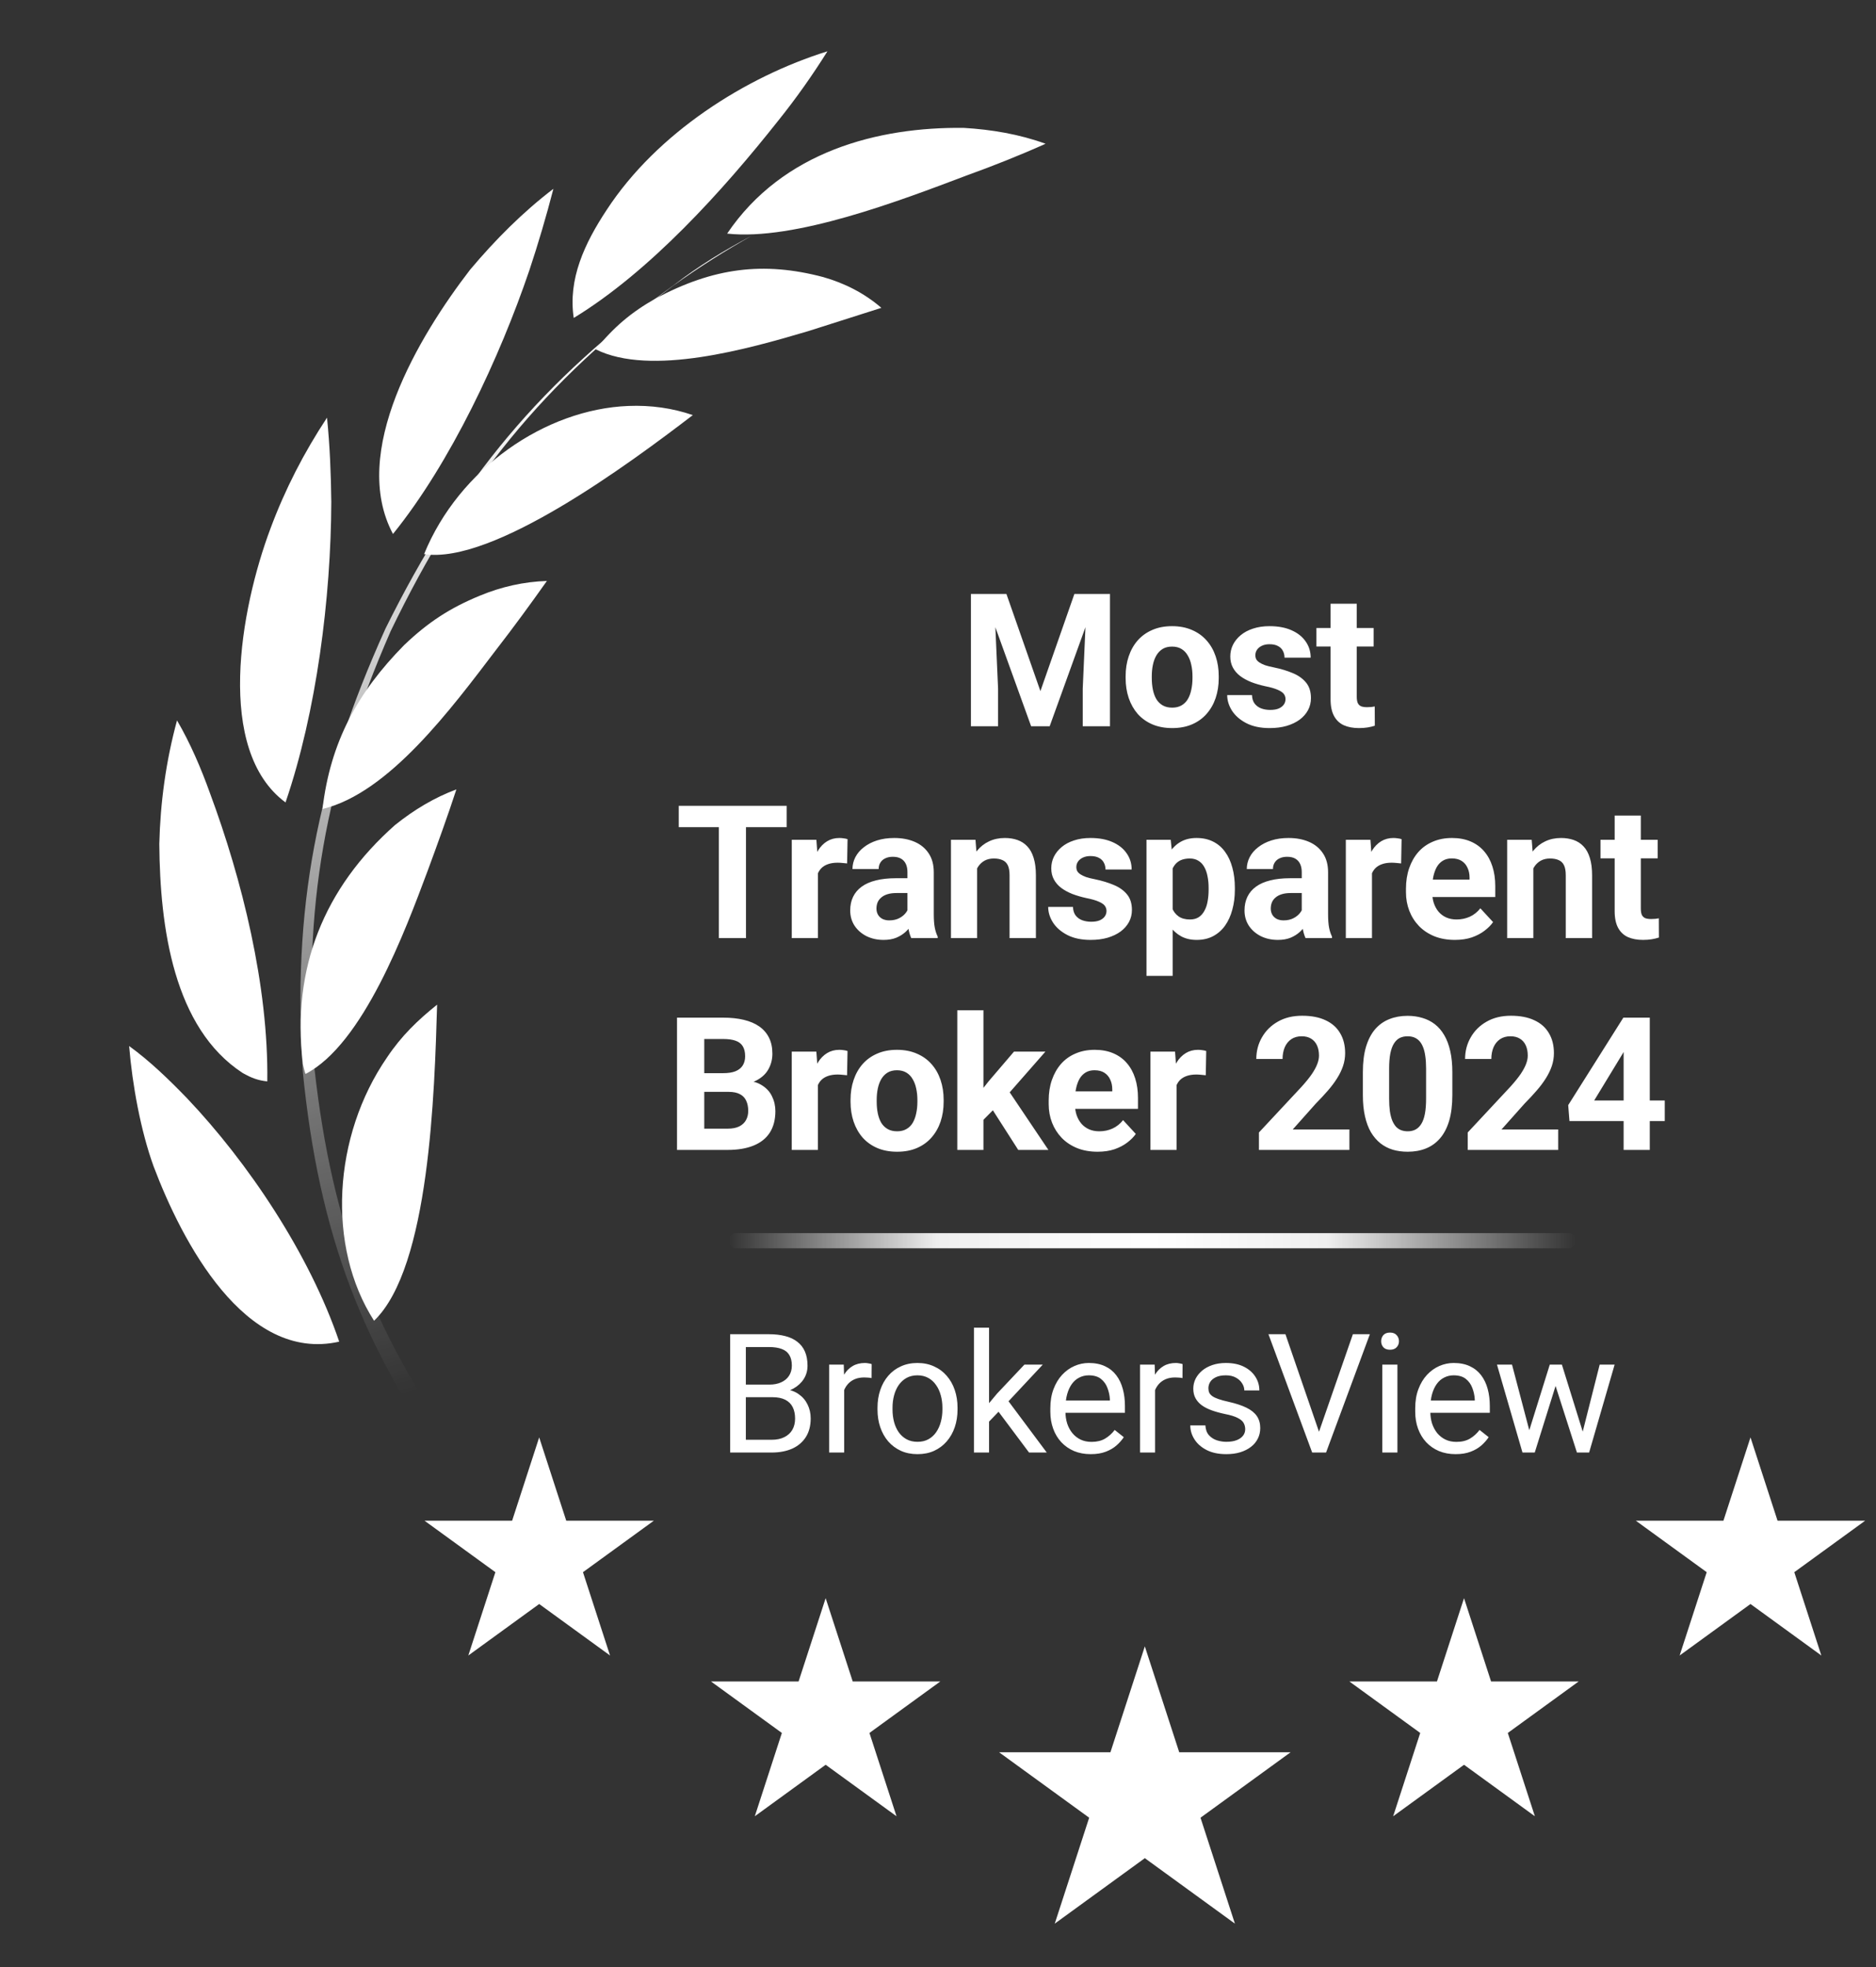
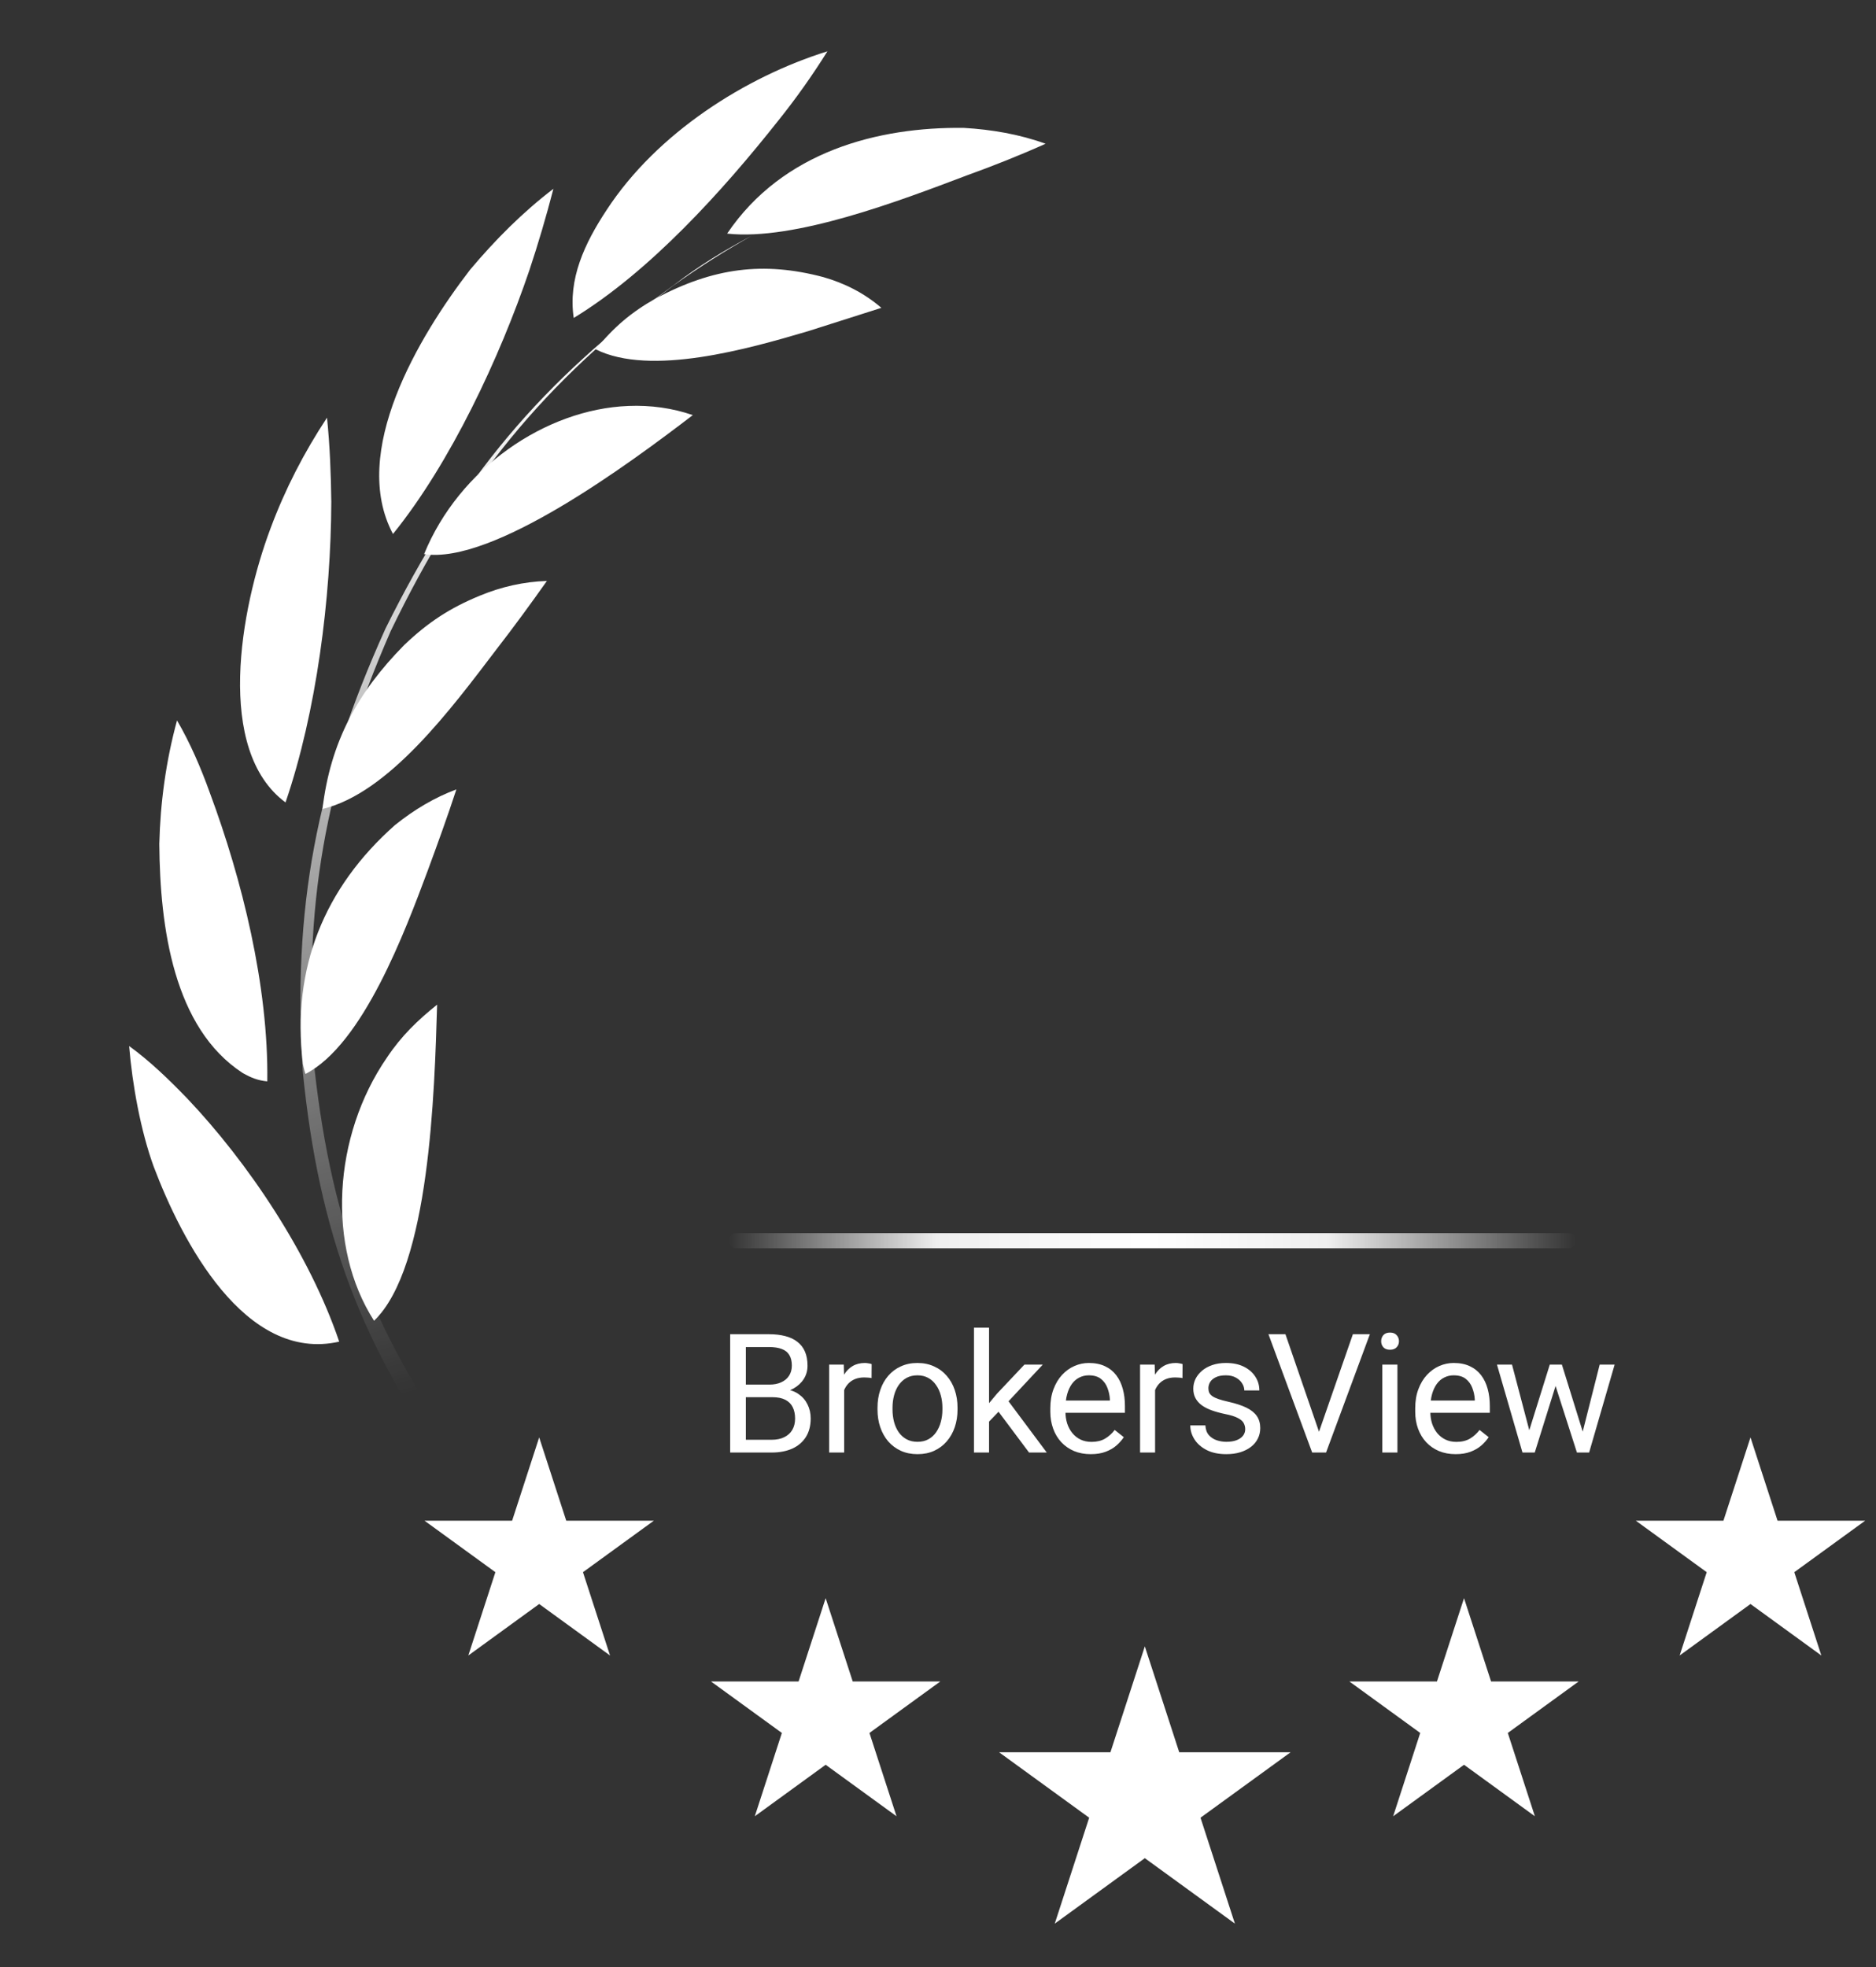
<svg xmlns="http://www.w3.org/2000/svg" width="124" height="130" viewBox="0 0 124 130" fill="none">
  <rect x="0" y="0" width="124" height="130" fill="#333333" stroke="none" />
-   <path d="M64.998 39.258H66.523L68.769 45.676L71.014 39.258H72.539L69.381 48H68.156L64.998 39.258ZM64.176 39.258H65.695L65.971 45.514V48H64.176V39.258ZM71.843 39.258H73.368V48H71.567V45.514L71.843 39.258ZM74.402 44.818V44.692C74.402 44.215 74.47 43.777 74.606 43.377C74.742 42.973 74.94 42.622 75.2 42.326C75.46 42.03 75.781 41.8 76.161 41.636C76.541 41.468 76.978 41.384 77.47 41.384C77.962 41.384 78.4 41.468 78.785 41.636C79.169 41.8 79.491 42.03 79.751 42.326C80.016 42.622 80.216 42.973 80.352 43.377C80.488 43.777 80.556 44.215 80.556 44.692V44.818C80.556 45.29 80.488 45.728 80.352 46.133C80.216 46.533 80.016 46.883 79.751 47.184C79.491 47.48 79.171 47.71 78.791 47.874C78.41 48.038 77.974 48.12 77.482 48.12C76.99 48.12 76.551 48.038 76.167 47.874C75.787 47.71 75.465 47.48 75.2 47.184C74.94 46.883 74.742 46.533 74.606 46.133C74.47 45.728 74.402 45.29 74.402 44.818ZM76.131 44.692V44.818C76.131 45.09 76.155 45.344 76.203 45.58C76.251 45.816 76.327 46.025 76.431 46.205C76.539 46.381 76.679 46.519 76.851 46.619C77.023 46.719 77.234 46.769 77.482 46.769C77.722 46.769 77.928 46.719 78.1 46.619C78.272 46.519 78.41 46.381 78.514 46.205C78.619 46.025 78.695 45.816 78.743 45.58C78.795 45.344 78.821 45.09 78.821 44.818V44.692C78.821 44.428 78.795 44.179 78.743 43.947C78.695 43.711 78.617 43.503 78.508 43.323C78.404 43.139 78.266 42.995 78.094 42.891C77.922 42.786 77.714 42.734 77.47 42.734C77.226 42.734 77.017 42.786 76.845 42.891C76.677 42.995 76.539 43.139 76.431 43.323C76.327 43.503 76.251 43.711 76.203 43.947C76.155 44.179 76.131 44.428 76.131 44.692ZM84.97 46.205C84.97 46.081 84.934 45.969 84.862 45.869C84.79 45.769 84.656 45.676 84.46 45.592C84.268 45.504 83.99 45.424 83.625 45.352C83.297 45.28 82.991 45.19 82.707 45.082C82.426 44.97 82.182 44.836 81.974 44.68C81.77 44.524 81.61 44.34 81.494 44.127C81.378 43.911 81.32 43.665 81.32 43.389C81.32 43.117 81.378 42.861 81.494 42.62C81.614 42.38 81.784 42.168 82.004 41.984C82.228 41.796 82.501 41.65 82.821 41.546C83.145 41.438 83.509 41.384 83.913 41.384C84.478 41.384 84.962 41.474 85.366 41.654C85.775 41.834 86.087 42.082 86.303 42.398C86.523 42.71 86.633 43.067 86.633 43.467H84.904C84.904 43.299 84.868 43.149 84.796 43.017C84.728 42.881 84.62 42.775 84.472 42.698C84.328 42.618 84.14 42.578 83.907 42.578C83.715 42.578 83.549 42.612 83.409 42.68C83.269 42.745 83.161 42.833 83.085 42.945C83.013 43.053 82.977 43.173 82.977 43.305C82.977 43.405 82.997 43.495 83.037 43.575C83.081 43.651 83.151 43.721 83.247 43.785C83.343 43.849 83.467 43.909 83.619 43.965C83.775 44.017 83.968 44.065 84.196 44.109C84.664 44.206 85.082 44.331 85.451 44.488C85.819 44.64 86.111 44.848 86.327 45.112C86.543 45.372 86.651 45.715 86.651 46.139C86.651 46.427 86.587 46.691 86.459 46.931C86.331 47.171 86.147 47.382 85.907 47.562C85.667 47.738 85.378 47.876 85.042 47.976C84.71 48.072 84.336 48.12 83.919 48.12C83.315 48.12 82.803 48.012 82.382 47.796C81.966 47.58 81.65 47.306 81.434 46.973C81.222 46.637 81.115 46.293 81.115 45.941H82.755C82.763 46.177 82.823 46.367 82.935 46.511C83.051 46.655 83.197 46.759 83.373 46.823C83.553 46.887 83.747 46.919 83.956 46.919C84.18 46.919 84.366 46.889 84.514 46.829C84.662 46.765 84.774 46.681 84.85 46.577C84.93 46.469 84.97 46.345 84.97 46.205ZM90.795 41.504V42.728H87.013V41.504H90.795ZM87.949 39.901H89.679V46.043C89.679 46.231 89.703 46.375 89.751 46.475C89.803 46.575 89.879 46.645 89.979 46.685C90.079 46.721 90.205 46.739 90.357 46.739C90.465 46.739 90.561 46.735 90.645 46.727C90.733 46.715 90.807 46.703 90.867 46.691L90.873 47.964C90.725 48.012 90.565 48.05 90.393 48.078C90.221 48.106 90.031 48.12 89.823 48.12C89.442 48.12 89.11 48.058 88.826 47.934C88.546 47.806 88.33 47.602 88.178 47.322C88.025 47.041 87.949 46.673 87.949 46.217V39.901ZM49.308 53.258V62H47.513V53.258H49.308ZM51.998 53.258V54.669H44.865V53.258H51.998ZM54.065 56.921V62H52.335V55.504H53.962L54.065 56.921ZM56.022 55.462L55.992 57.065C55.908 57.053 55.806 57.043 55.686 57.035C55.57 57.023 55.464 57.017 55.367 57.017C55.123 57.017 54.911 57.049 54.731 57.113C54.555 57.173 54.407 57.263 54.287 57.383C54.171 57.503 54.083 57.649 54.023 57.821C53.967 57.993 53.934 58.189 53.926 58.41L53.578 58.301C53.578 57.881 53.62 57.495 53.704 57.143C53.788 56.786 53.91 56.476 54.071 56.212C54.235 55.948 54.435 55.744 54.671 55.6C54.907 55.456 55.177 55.384 55.481 55.384C55.578 55.384 55.676 55.392 55.776 55.408C55.876 55.42 55.958 55.438 56.022 55.462ZM59.98 60.535V57.641C59.98 57.433 59.946 57.255 59.878 57.107C59.81 56.955 59.704 56.837 59.56 56.752C59.419 56.668 59.237 56.626 59.013 56.626C58.821 56.626 58.655 56.66 58.515 56.728C58.375 56.792 58.267 56.887 58.191 57.011C58.115 57.131 58.077 57.273 58.077 57.437H56.347C56.347 57.161 56.411 56.899 56.539 56.65C56.668 56.402 56.854 56.184 57.098 55.996C57.342 55.804 57.632 55.654 57.968 55.546C58.309 55.438 58.689 55.384 59.109 55.384C59.614 55.384 60.062 55.468 60.454 55.636C60.846 55.804 61.155 56.056 61.379 56.392C61.607 56.728 61.721 57.149 61.721 57.653V60.433C61.721 60.789 61.743 61.081 61.787 61.309C61.831 61.534 61.895 61.73 61.979 61.898V62H60.232C60.148 61.824 60.084 61.604 60.04 61.34C60 61.071 59.98 60.803 59.98 60.535ZM60.208 58.043L60.22 59.022H59.253C59.025 59.022 58.827 59.048 58.659 59.1C58.491 59.152 58.353 59.226 58.245 59.322C58.137 59.414 58.056 59.522 58.005 59.646C57.956 59.77 57.932 59.907 57.932 60.055C57.932 60.203 57.967 60.337 58.035 60.457C58.103 60.573 58.201 60.665 58.329 60.733C58.457 60.797 58.607 60.829 58.779 60.829C59.039 60.829 59.265 60.777 59.458 60.673C59.65 60.569 59.798 60.441 59.902 60.289C60.01 60.137 60.066 59.993 60.07 59.857L60.526 60.589C60.462 60.753 60.374 60.923 60.262 61.099C60.154 61.276 60.016 61.442 59.848 61.598C59.68 61.75 59.477 61.876 59.241 61.976C59.005 62.072 58.725 62.12 58.401 62.12C57.989 62.12 57.614 62.038 57.278 61.874C56.946 61.706 56.682 61.476 56.486 61.184C56.293 60.887 56.197 60.551 56.197 60.175C56.197 59.834 56.261 59.532 56.389 59.268C56.517 59.004 56.706 58.782 56.954 58.602C57.206 58.418 57.52 58.279 57.896 58.187C58.273 58.091 58.709 58.043 59.205 58.043H60.208ZM64.586 56.891V62H62.857V55.504H64.478L64.586 56.891ZM64.334 58.524H63.866C63.866 58.043 63.928 57.611 64.052 57.227C64.176 56.839 64.35 56.508 64.574 56.236C64.798 55.96 65.064 55.75 65.373 55.606C65.685 55.458 66.033 55.384 66.418 55.384C66.722 55.384 67 55.428 67.252 55.516C67.504 55.604 67.72 55.744 67.9 55.936C68.085 56.128 68.225 56.382 68.321 56.698C68.421 57.015 68.471 57.401 68.471 57.857V62H66.73V57.851C66.73 57.563 66.69 57.339 66.61 57.179C66.529 57.019 66.411 56.907 66.255 56.843C66.103 56.775 65.915 56.74 65.691 56.74C65.459 56.74 65.257 56.786 65.085 56.879C64.916 56.971 64.776 57.099 64.664 57.263C64.556 57.423 64.474 57.611 64.418 57.827C64.362 58.043 64.334 58.276 64.334 58.524ZM73.137 60.205C73.137 60.081 73.101 59.969 73.029 59.869C72.957 59.769 72.823 59.676 72.627 59.592C72.435 59.504 72.157 59.424 71.792 59.352C71.464 59.28 71.158 59.19 70.874 59.082C70.594 58.97 70.349 58.836 70.141 58.68C69.937 58.524 69.777 58.34 69.661 58.127C69.545 57.911 69.487 57.665 69.487 57.389C69.487 57.117 69.545 56.861 69.661 56.62C69.781 56.38 69.951 56.168 70.171 55.984C70.395 55.796 70.668 55.65 70.988 55.546C71.312 55.438 71.676 55.384 72.081 55.384C72.645 55.384 73.129 55.474 73.534 55.654C73.942 55.834 74.254 56.082 74.47 56.398C74.69 56.71 74.8 57.067 74.8 57.467H73.071C73.071 57.299 73.035 57.149 72.963 57.017C72.895 56.881 72.787 56.775 72.639 56.698C72.495 56.618 72.307 56.578 72.075 56.578C71.882 56.578 71.716 56.612 71.576 56.68C71.436 56.745 71.328 56.833 71.252 56.945C71.18 57.053 71.144 57.173 71.144 57.305C71.144 57.405 71.164 57.495 71.204 57.575C71.248 57.651 71.318 57.721 71.414 57.785C71.51 57.849 71.634 57.909 71.786 57.965C71.942 58.017 72.135 58.065 72.363 58.109C72.831 58.206 73.249 58.331 73.618 58.488C73.986 58.64 74.278 58.848 74.494 59.112C74.71 59.372 74.818 59.715 74.818 60.139C74.818 60.427 74.754 60.691 74.626 60.931C74.498 61.171 74.314 61.382 74.074 61.562C73.834 61.738 73.546 61.876 73.209 61.976C72.877 62.072 72.503 62.12 72.087 62.12C71.482 62.12 70.97 62.012 70.549 61.796C70.133 61.58 69.817 61.306 69.601 60.973C69.389 60.637 69.283 60.293 69.283 59.941H70.922C70.93 60.177 70.99 60.367 71.102 60.511C71.218 60.655 71.364 60.759 71.54 60.823C71.72 60.887 71.914 60.919 72.123 60.919C72.347 60.919 72.533 60.889 72.681 60.829C72.829 60.765 72.941 60.681 73.017 60.577C73.097 60.469 73.137 60.345 73.137 60.205ZM77.51 56.752V64.498H75.78V55.504H77.383L77.51 56.752ZM81.622 58.68V58.806C81.622 59.278 81.566 59.717 81.454 60.121C81.346 60.525 81.186 60.877 80.974 61.177C80.762 61.474 80.498 61.706 80.181 61.874C79.869 62.038 79.509 62.12 79.1 62.12C78.704 62.12 78.36 62.04 78.068 61.88C77.776 61.72 77.529 61.496 77.329 61.208C77.133 60.915 76.975 60.577 76.855 60.193C76.735 59.809 76.643 59.396 76.579 58.956V58.626C76.643 58.153 76.735 57.721 76.855 57.329C76.975 56.933 77.133 56.59 77.329 56.302C77.529 56.01 77.774 55.784 78.062 55.624C78.354 55.464 78.696 55.384 79.088 55.384C79.501 55.384 79.863 55.462 80.175 55.618C80.492 55.774 80.756 55.998 80.968 56.29C81.184 56.582 81.346 56.931 81.454 57.335C81.566 57.739 81.622 58.187 81.622 58.68ZM79.887 58.806V58.68C79.887 58.404 79.863 58.149 79.815 57.917C79.771 57.681 79.699 57.475 79.599 57.299C79.503 57.123 79.375 56.987 79.215 56.891C79.058 56.791 78.868 56.74 78.644 56.74C78.408 56.74 78.206 56.779 78.038 56.855C77.874 56.931 77.74 57.041 77.636 57.185C77.531 57.329 77.453 57.501 77.401 57.701C77.349 57.901 77.317 58.127 77.305 58.38V59.214C77.325 59.51 77.381 59.776 77.474 60.013C77.566 60.245 77.708 60.429 77.9 60.565C78.092 60.701 78.344 60.769 78.656 60.769C78.884 60.769 79.076 60.719 79.233 60.619C79.389 60.515 79.515 60.373 79.611 60.193C79.711 60.013 79.781 59.804 79.821 59.568C79.865 59.332 79.887 59.078 79.887 58.806ZM86.043 60.535V57.641C86.043 57.433 86.008 57.255 85.94 57.107C85.872 56.955 85.766 56.837 85.622 56.752C85.482 56.668 85.3 56.626 85.076 56.626C84.884 56.626 84.718 56.66 84.578 56.728C84.437 56.792 84.329 56.887 84.253 57.011C84.177 57.131 84.139 57.273 84.139 57.437H82.41C82.41 57.161 82.474 56.899 82.602 56.65C82.73 56.402 82.916 56.184 83.161 55.996C83.405 55.804 83.695 55.654 84.031 55.546C84.371 55.438 84.752 55.384 85.172 55.384C85.676 55.384 86.125 55.468 86.517 55.636C86.909 55.804 87.217 56.056 87.441 56.392C87.67 56.728 87.784 57.149 87.784 57.653V60.433C87.784 60.789 87.806 61.081 87.85 61.309C87.894 61.534 87.958 61.73 88.042 61.898V62H86.295C86.211 61.824 86.147 61.604 86.103 61.34C86.062 61.071 86.043 60.803 86.043 60.535ZM86.271 58.043L86.283 59.022H85.316C85.088 59.022 84.89 59.048 84.722 59.1C84.553 59.152 84.415 59.226 84.307 59.322C84.199 59.414 84.119 59.522 84.067 59.646C84.019 59.77 83.995 59.907 83.995 60.055C83.995 60.203 84.029 60.337 84.097 60.457C84.165 60.573 84.263 60.665 84.391 60.733C84.519 60.797 84.67 60.829 84.842 60.829C85.102 60.829 85.328 60.777 85.52 60.673C85.712 60.569 85.86 60.441 85.965 60.289C86.073 60.137 86.129 59.993 86.133 59.857L86.589 60.589C86.525 60.753 86.437 60.923 86.325 61.099C86.217 61.276 86.079 61.442 85.91 61.598C85.742 61.75 85.54 61.876 85.304 61.976C85.068 62.072 84.788 62.12 84.463 62.12C84.051 62.12 83.677 62.038 83.341 61.874C83.008 61.706 82.744 61.476 82.548 61.184C82.356 60.887 82.26 60.551 82.26 60.175C82.26 59.834 82.324 59.532 82.452 59.268C82.58 59.004 82.768 58.782 83.016 58.602C83.269 58.418 83.583 58.279 83.959 58.187C84.335 58.091 84.772 58.043 85.268 58.043H86.271ZM90.685 56.921V62H88.956V55.504H90.583L90.685 56.921ZM92.642 55.462L92.612 57.065C92.528 57.053 92.426 57.043 92.306 57.035C92.19 57.023 92.084 57.017 91.988 57.017C91.744 57.017 91.531 57.049 91.351 57.113C91.175 57.173 91.027 57.263 90.907 57.383C90.791 57.503 90.703 57.649 90.643 57.821C90.587 57.993 90.555 58.189 90.547 58.41L90.199 58.301C90.199 57.881 90.241 57.495 90.325 57.143C90.409 56.786 90.531 56.476 90.691 56.212C90.855 55.948 91.055 55.744 91.291 55.6C91.528 55.456 91.798 55.384 92.102 55.384C92.198 55.384 92.296 55.392 92.396 55.408C92.496 55.42 92.578 55.438 92.642 55.462ZM96.168 62.12C95.663 62.12 95.211 62.04 94.811 61.88C94.411 61.716 94.07 61.49 93.79 61.202C93.514 60.913 93.302 60.579 93.154 60.199C93.006 59.815 92.932 59.406 92.932 58.974V58.734C92.932 58.242 93.002 57.791 93.142 57.383C93.282 56.975 93.482 56.62 93.742 56.32C94.006 56.02 94.327 55.79 94.703 55.63C95.079 55.466 95.503 55.384 95.976 55.384C96.436 55.384 96.844 55.46 97.201 55.612C97.557 55.764 97.855 55.98 98.095 56.26C98.339 56.54 98.523 56.877 98.647 57.269C98.772 57.657 98.834 58.089 98.834 58.566V59.286H93.67V58.133H97.135V58.001C97.135 57.761 97.091 57.547 97.002 57.359C96.918 57.167 96.79 57.015 96.618 56.903C96.446 56.791 96.226 56.734 95.958 56.734C95.73 56.734 95.534 56.785 95.369 56.885C95.205 56.985 95.071 57.125 94.967 57.305C94.867 57.485 94.791 57.697 94.739 57.941C94.691 58.181 94.667 58.446 94.667 58.734V58.974C94.667 59.234 94.703 59.474 94.775 59.694C94.851 59.915 94.957 60.105 95.093 60.265C95.233 60.425 95.401 60.549 95.597 60.637C95.798 60.725 96.024 60.769 96.276 60.769C96.588 60.769 96.878 60.709 97.147 60.589C97.419 60.465 97.653 60.279 97.849 60.031L98.69 60.943C98.553 61.139 98.367 61.328 98.131 61.508C97.899 61.688 97.619 61.836 97.291 61.952C96.962 62.064 96.588 62.12 96.168 62.12ZM101.351 56.891V62H99.621V55.504H101.243L101.351 56.891ZM101.098 58.524H100.63C100.63 58.043 100.692 57.611 100.816 57.227C100.94 56.839 101.114 56.508 101.339 56.236C101.563 55.96 101.829 55.75 102.137 55.606C102.449 55.458 102.798 55.384 103.182 55.384C103.486 55.384 103.764 55.428 104.016 55.516C104.269 55.604 104.485 55.744 104.665 55.936C104.849 56.128 104.989 56.382 105.085 56.698C105.185 57.015 105.235 57.401 105.235 57.857V62H103.494V57.851C103.494 57.563 103.454 57.339 103.374 57.179C103.294 57.019 103.176 56.907 103.02 56.843C102.868 56.775 102.68 56.74 102.455 56.74C102.223 56.74 102.021 56.786 101.849 56.879C101.681 56.971 101.541 57.099 101.429 57.263C101.321 57.423 101.239 57.611 101.183 57.827C101.127 58.043 101.098 58.276 101.098 58.524ZM109.571 55.504V56.728H105.789V55.504H109.571ZM106.726 53.901H108.455V60.043C108.455 60.231 108.479 60.375 108.527 60.475C108.579 60.575 108.655 60.645 108.755 60.685C108.855 60.721 108.981 60.739 109.133 60.739C109.241 60.739 109.337 60.735 109.421 60.727C109.509 60.715 109.583 60.703 109.644 60.691L109.65 61.964C109.501 62.012 109.341 62.05 109.169 62.078C108.997 62.106 108.807 62.12 108.599 62.12C108.219 62.12 107.886 62.058 107.602 61.934C107.322 61.806 107.106 61.602 106.954 61.322C106.802 61.041 106.726 60.673 106.726 60.217V53.901ZM48.171 72.163H45.925L45.913 70.927H47.799C48.131 70.927 48.403 70.885 48.615 70.8C48.827 70.712 48.986 70.586 49.09 70.422C49.198 70.254 49.252 70.05 49.252 69.81C49.252 69.538 49.2 69.317 49.096 69.149C48.995 68.981 48.837 68.859 48.621 68.783C48.409 68.707 48.135 68.669 47.799 68.669H46.55V76H44.749V67.258H47.799C48.307 67.258 48.761 67.306 49.162 67.402C49.566 67.498 49.908 67.644 50.188 67.841C50.468 68.037 50.683 68.285 50.831 68.585C50.979 68.881 51.053 69.234 51.053 69.642C51.053 70.002 50.971 70.334 50.807 70.638C50.647 70.943 50.392 71.191 50.044 71.383C49.7 71.575 49.25 71.681 48.693 71.701L48.171 72.163ZM48.093 76H45.433L46.136 74.595H48.093C48.409 74.595 48.667 74.545 48.867 74.445C49.068 74.341 49.216 74.201 49.312 74.025C49.408 73.849 49.456 73.646 49.456 73.418C49.456 73.162 49.412 72.94 49.324 72.752C49.24 72.564 49.104 72.42 48.916 72.32C48.727 72.216 48.479 72.163 48.171 72.163H46.436L46.448 70.927H48.609L49.023 71.413C49.556 71.405 49.984 71.499 50.308 71.695C50.637 71.887 50.875 72.137 51.023 72.446C51.175 72.754 51.251 73.084 51.251 73.436C51.251 73.997 51.129 74.469 50.885 74.853C50.641 75.234 50.282 75.52 49.81 75.712C49.342 75.904 48.769 76 48.093 76ZM54.062 70.921V76H52.333V69.504H53.96L54.062 70.921ZM56.02 69.462L55.989 71.065C55.906 71.053 55.803 71.043 55.683 71.035C55.567 71.023 55.461 71.017 55.365 71.017C55.121 71.017 54.909 71.049 54.729 71.113C54.553 71.173 54.404 71.263 54.284 71.383C54.168 71.503 54.08 71.649 54.02 71.821C53.964 71.993 53.932 72.189 53.924 72.41L53.576 72.302C53.576 71.881 53.618 71.495 53.702 71.143C53.786 70.787 53.908 70.476 54.068 70.212C54.232 69.948 54.432 69.744 54.669 69.6C54.905 69.456 55.175 69.384 55.479 69.384C55.575 69.384 55.673 69.392 55.773 69.408C55.873 69.42 55.956 69.438 56.02 69.462ZM56.219 72.818V72.692C56.219 72.216 56.287 71.777 56.423 71.377C56.559 70.973 56.757 70.622 57.017 70.326C57.278 70.03 57.598 69.8 57.978 69.636C58.358 69.468 58.795 69.384 59.287 69.384C59.779 69.384 60.218 69.468 60.602 69.636C60.986 69.8 61.308 70.03 61.569 70.326C61.833 70.622 62.033 70.973 62.169 71.377C62.305 71.777 62.373 72.216 62.373 72.692V72.818C62.373 73.29 62.305 73.728 62.169 74.133C62.033 74.533 61.833 74.883 61.569 75.183C61.308 75.48 60.988 75.71 60.608 75.874C60.228 76.038 59.791 76.12 59.299 76.12C58.807 76.12 58.368 76.038 57.984 75.874C57.604 75.71 57.282 75.48 57.017 75.183C56.757 74.883 56.559 74.533 56.423 74.133C56.287 73.728 56.219 73.29 56.219 72.818ZM57.948 72.692V72.818C57.948 73.09 57.972 73.344 58.02 73.58C58.068 73.817 58.144 74.025 58.248 74.205C58.356 74.381 58.496 74.519 58.669 74.619C58.841 74.719 59.051 74.769 59.299 74.769C59.539 74.769 59.745 74.719 59.917 74.619C60.09 74.519 60.228 74.381 60.332 74.205C60.436 74.025 60.512 73.817 60.56 73.58C60.612 73.344 60.638 73.09 60.638 72.818V72.692C60.638 72.428 60.612 72.179 60.56 71.947C60.512 71.711 60.434 71.503 60.326 71.323C60.222 71.139 60.084 70.995 59.911 70.891C59.739 70.787 59.531 70.734 59.287 70.734C59.043 70.734 58.835 70.787 58.663 70.891C58.495 70.995 58.356 71.139 58.248 71.323C58.144 71.503 58.068 71.711 58.02 71.947C57.972 72.179 57.948 72.428 57.948 72.692ZM65.004 66.772V76H63.275V66.772H65.004ZM69.099 69.504L66.277 72.722L64.764 74.253L64.134 73.004L65.334 71.479L67.022 69.504H69.099ZM67.304 76L65.382 72.998L66.577 71.953L69.297 76H67.304ZM72.552 76.12C72.048 76.12 71.596 76.04 71.196 75.88C70.795 75.716 70.455 75.49 70.175 75.201C69.899 74.913 69.687 74.579 69.538 74.199C69.39 73.814 69.316 73.406 69.316 72.974V72.734C69.316 72.242 69.386 71.791 69.526 71.383C69.667 70.975 69.867 70.62 70.127 70.32C70.391 70.02 70.711 69.79 71.088 69.63C71.464 69.466 71.888 69.384 72.36 69.384C72.821 69.384 73.229 69.46 73.585 69.612C73.941 69.764 74.24 69.98 74.48 70.26C74.724 70.54 74.908 70.877 75.032 71.269C75.156 71.657 75.218 72.089 75.218 72.566V73.286H70.055V72.133H73.519V72.001C73.519 71.761 73.475 71.547 73.387 71.359C73.303 71.167 73.175 71.015 73.003 70.903C72.831 70.79 72.611 70.734 72.342 70.734C72.114 70.734 71.918 70.784 71.754 70.885C71.59 70.985 71.456 71.125 71.352 71.305C71.252 71.485 71.176 71.697 71.124 71.941C71.076 72.181 71.052 72.446 71.052 72.734V72.974C71.052 73.234 71.088 73.474 71.16 73.695C71.236 73.915 71.342 74.105 71.478 74.265C71.618 74.425 71.786 74.549 71.982 74.637C72.182 74.725 72.408 74.769 72.661 74.769C72.973 74.769 73.263 74.709 73.531 74.589C73.803 74.465 74.037 74.279 74.234 74.031L75.074 74.943C74.938 75.139 74.752 75.328 74.516 75.508C74.284 75.688 74.004 75.836 73.675 75.952C73.347 76.064 72.973 76.12 72.552 76.12ZM77.771 70.921V76H76.042V69.504H77.669L77.771 70.921ZM79.729 69.462L79.699 71.065C79.615 71.053 79.513 71.043 79.392 71.035C79.276 71.023 79.17 71.017 79.074 71.017C78.83 71.017 78.618 71.049 78.438 71.113C78.262 71.173 78.114 71.263 77.993 71.383C77.877 71.503 77.789 71.649 77.729 71.821C77.673 71.993 77.641 72.189 77.633 72.41L77.285 72.302C77.285 71.881 77.327 71.495 77.411 71.143C77.495 70.787 77.617 70.476 77.777 70.212C77.941 69.948 78.142 69.744 78.378 69.6C78.614 69.456 78.884 69.384 79.188 69.384C79.284 69.384 79.382 69.392 79.483 69.408C79.582 69.42 79.665 69.438 79.729 69.462ZM89.194 74.649V76H83.213V74.847L86.041 71.815C86.326 71.499 86.55 71.221 86.714 70.981C86.878 70.737 86.996 70.518 87.068 70.326C87.144 70.13 87.182 69.944 87.182 69.768C87.182 69.504 87.138 69.278 87.05 69.089C86.962 68.897 86.832 68.749 86.66 68.645C86.492 68.541 86.284 68.489 86.035 68.489C85.771 68.489 85.543 68.553 85.351 68.681C85.163 68.809 85.019 68.987 84.919 69.215C84.823 69.444 84.775 69.702 84.775 69.99H83.039C83.039 69.47 83.163 68.993 83.412 68.561C83.66 68.125 84.01 67.778 84.462 67.522C84.915 67.262 85.451 67.132 86.072 67.132C86.684 67.132 87.2 67.232 87.621 67.432C88.045 67.628 88.365 67.913 88.581 68.285C88.801 68.653 88.911 69.093 88.911 69.606C88.911 69.894 88.865 70.176 88.773 70.452C88.681 70.725 88.549 70.997 88.377 71.269C88.209 71.537 88.005 71.809 87.765 72.085C87.524 72.362 87.258 72.648 86.966 72.944L85.447 74.649H89.194ZM95.997 70.861V72.374C95.997 73.03 95.927 73.596 95.787 74.073C95.647 74.545 95.445 74.933 95.181 75.237C94.921 75.538 94.611 75.76 94.25 75.904C93.89 76.048 93.49 76.12 93.049 76.12C92.697 76.12 92.369 76.076 92.065 75.988C91.761 75.896 91.486 75.754 91.242 75.562C91.002 75.37 90.794 75.127 90.618 74.835C90.446 74.539 90.314 74.187 90.222 73.778C90.129 73.37 90.083 72.902 90.083 72.374V70.861C90.083 70.204 90.153 69.642 90.294 69.173C90.438 68.701 90.64 68.315 90.9 68.015C91.164 67.714 91.476 67.494 91.837 67.354C92.197 67.21 92.597 67.138 93.037 67.138C93.39 67.138 93.716 67.184 94.016 67.276C94.32 67.364 94.594 67.502 94.839 67.69C95.083 67.879 95.291 68.121 95.463 68.417C95.635 68.709 95.767 69.059 95.859 69.468C95.951 69.872 95.997 70.336 95.997 70.861ZM94.262 72.602V70.626C94.262 70.31 94.244 70.034 94.208 69.798C94.176 69.562 94.126 69.362 94.058 69.197C93.99 69.029 93.906 68.893 93.806 68.789C93.706 68.685 93.592 68.609 93.464 68.561C93.336 68.513 93.194 68.489 93.037 68.489C92.841 68.489 92.667 68.527 92.515 68.603C92.367 68.679 92.241 68.801 92.137 68.969C92.033 69.133 91.953 69.353 91.897 69.63C91.845 69.902 91.819 70.234 91.819 70.626V72.602C91.819 72.918 91.835 73.196 91.867 73.436C91.903 73.676 91.955 73.883 92.023 74.055C92.095 74.223 92.179 74.361 92.275 74.469C92.375 74.573 92.489 74.649 92.617 74.697C92.749 74.745 92.893 74.769 93.049 74.769C93.242 74.769 93.412 74.731 93.56 74.655C93.712 74.575 93.84 74.451 93.944 74.283C94.052 74.111 94.132 73.887 94.184 73.61C94.236 73.334 94.262 72.998 94.262 72.602ZM102.993 74.649V76H97.013V74.847L99.841 71.815C100.125 71.499 100.35 71.221 100.514 70.981C100.678 70.737 100.796 70.518 100.868 70.326C100.944 70.13 100.982 69.944 100.982 69.768C100.982 69.504 100.938 69.278 100.85 69.089C100.762 68.897 100.632 68.749 100.46 68.645C100.292 68.541 100.083 68.489 99.835 68.489C99.571 68.489 99.343 68.553 99.151 68.681C98.963 68.809 98.819 68.987 98.719 69.215C98.623 69.444 98.574 69.702 98.574 69.99H96.839C96.839 69.47 96.963 68.993 97.212 68.561C97.46 68.125 97.81 67.778 98.262 67.522C98.715 67.262 99.251 67.132 99.871 67.132C100.484 67.132 101 67.232 101.42 67.432C101.845 67.628 102.165 67.913 102.381 68.285C102.601 68.653 102.711 69.093 102.711 69.606C102.711 69.894 102.665 70.176 102.573 70.452C102.481 70.725 102.349 70.997 102.177 71.269C102.009 71.537 101.805 71.809 101.564 72.085C101.324 72.362 101.058 72.648 100.766 72.944L99.247 74.649H102.993ZM110.037 72.734V74.091H103.739L103.655 73.04L107.3 67.258H108.675L107.186 69.75L105.372 72.734H110.037ZM109.047 67.258V76H107.318V67.258H109.047Z" fill="white" />
  <path d="M51.05 92.342H49.068L49.057 91.51H50.856C51.154 91.51 51.413 91.46 51.635 91.359C51.857 91.259 52.029 91.116 52.151 90.93C52.276 90.74 52.339 90.514 52.339 90.253C52.339 89.966 52.283 89.734 52.172 89.555C52.065 89.372 51.898 89.24 51.673 89.157C51.451 89.071 51.168 89.028 50.824 89.028H49.299V96H48.262V88.18H50.824C51.225 88.18 51.583 88.221 51.898 88.303C52.213 88.382 52.48 88.507 52.699 88.679C52.921 88.847 53.089 89.062 53.203 89.324C53.318 89.585 53.375 89.898 53.375 90.264C53.375 90.586 53.293 90.878 53.128 91.139C52.964 91.397 52.734 91.608 52.441 91.773C52.151 91.938 51.811 92.043 51.42 92.09L51.05 92.342ZM51.001 96H48.66L49.245 95.157H51.001C51.331 95.157 51.61 95.099 51.839 94.985C52.072 94.87 52.249 94.709 52.371 94.501C52.493 94.29 52.554 94.041 52.554 93.755C52.554 93.465 52.502 93.214 52.398 93.003C52.294 92.792 52.131 92.629 51.909 92.514C51.687 92.4 51.401 92.342 51.05 92.342H49.573L49.583 91.51H51.603L51.823 91.811C52.199 91.843 52.518 91.95 52.779 92.133C53.041 92.312 53.239 92.541 53.375 92.82C53.515 93.1 53.585 93.408 53.585 93.744C53.585 94.231 53.477 94.643 53.263 94.98C53.051 95.312 52.752 95.567 52.366 95.742C51.979 95.914 51.524 96 51.001 96ZM55.798 91.102V96H54.804V90.189H55.771L55.798 91.102ZM57.614 90.156L57.608 91.08C57.526 91.062 57.447 91.051 57.372 91.048C57.3 91.041 57.218 91.037 57.125 91.037C56.895 91.037 56.693 91.073 56.518 91.144C56.342 91.216 56.194 91.316 56.072 91.445C55.95 91.574 55.854 91.728 55.782 91.907C55.714 92.083 55.669 92.276 55.648 92.487L55.368 92.648C55.368 92.297 55.402 91.968 55.47 91.66C55.542 91.352 55.651 91.08 55.798 90.844C55.945 90.604 56.131 90.418 56.357 90.285C56.586 90.149 56.858 90.081 57.173 90.081C57.245 90.081 57.327 90.09 57.42 90.108C57.513 90.122 57.578 90.138 57.614 90.156ZM58.001 93.159V93.035C58.001 92.616 58.061 92.228 58.183 91.87C58.305 91.508 58.48 91.195 58.709 90.93C58.939 90.661 59.216 90.454 59.542 90.307C59.868 90.156 60.233 90.081 60.638 90.081C61.046 90.081 61.413 90.156 61.739 90.307C62.068 90.454 62.347 90.661 62.577 90.93C62.809 91.195 62.987 91.508 63.108 91.87C63.23 92.228 63.291 92.616 63.291 93.035V93.159C63.291 93.578 63.23 93.966 63.108 94.324C62.987 94.682 62.809 94.996 62.577 95.264C62.347 95.529 62.07 95.737 61.744 95.887C61.422 96.034 61.057 96.107 60.648 96.107C60.24 96.107 59.873 96.034 59.547 95.887C59.221 95.737 58.942 95.529 58.709 95.264C58.48 94.996 58.305 94.682 58.183 94.324C58.061 93.966 58.001 93.578 58.001 93.159ZM58.994 93.035V93.159C58.994 93.449 59.028 93.723 59.096 93.981C59.164 94.235 59.266 94.46 59.402 94.657C59.542 94.854 59.716 95.01 59.923 95.124C60.131 95.236 60.373 95.291 60.648 95.291C60.921 95.291 61.159 95.236 61.363 95.124C61.571 95.01 61.742 94.854 61.878 94.657C62.014 94.46 62.117 94.235 62.185 93.981C62.256 93.723 62.292 93.449 62.292 93.159V93.035C62.292 92.749 62.256 92.478 62.185 92.224C62.117 91.966 62.013 91.739 61.873 91.542C61.737 91.341 61.565 91.184 61.358 91.069C61.153 90.955 60.913 90.897 60.638 90.897C60.366 90.897 60.126 90.955 59.918 91.069C59.714 91.184 59.542 91.341 59.402 91.542C59.266 91.739 59.164 91.966 59.096 92.224C59.028 92.478 58.994 92.749 58.994 93.035ZM65.375 87.75V96H64.376V87.75H65.375ZM68.926 90.189L66.391 92.901L64.972 94.373L64.892 93.314L65.907 92.101L67.712 90.189H68.926ZM68.018 96L65.945 93.228L66.46 92.342L69.189 96H68.018ZM72.095 96.107C71.69 96.107 71.323 96.039 70.994 95.903C70.668 95.764 70.387 95.569 70.151 95.318C69.918 95.067 69.739 94.77 69.614 94.426C69.488 94.082 69.425 93.707 69.425 93.298V93.073C69.425 92.6 69.495 92.179 69.635 91.811C69.775 91.438 69.964 91.123 70.204 90.865C70.444 90.607 70.716 90.412 71.021 90.28C71.325 90.147 71.64 90.081 71.966 90.081C72.381 90.081 72.739 90.153 73.04 90.296C73.345 90.439 73.593 90.64 73.787 90.897C73.98 91.152 74.123 91.453 74.216 91.8C74.31 92.144 74.356 92.519 74.356 92.928V93.374H70.016V92.562H73.362V92.487C73.348 92.23 73.294 91.979 73.201 91.735C73.112 91.492 72.969 91.291 72.772 91.134C72.575 90.976 72.306 90.897 71.966 90.897C71.74 90.897 71.533 90.946 71.343 91.043C71.153 91.136 70.99 91.275 70.854 91.461C70.718 91.648 70.612 91.875 70.537 92.144C70.462 92.412 70.424 92.722 70.424 93.073V93.298C70.424 93.574 70.462 93.834 70.537 94.077C70.616 94.317 70.729 94.528 70.876 94.711C71.026 94.894 71.207 95.037 71.418 95.141C71.633 95.245 71.876 95.296 72.149 95.296C72.499 95.296 72.797 95.225 73.04 95.082C73.284 94.938 73.497 94.747 73.679 94.507L74.281 94.985C74.156 95.175 73.996 95.356 73.803 95.527C73.61 95.699 73.371 95.839 73.089 95.946C72.809 96.054 72.478 96.107 72.095 96.107ZM76.349 91.102V96H75.356V90.189H76.322L76.349 91.102ZM78.165 90.156L78.159 91.08C78.077 91.062 77.998 91.051 77.923 91.048C77.851 91.041 77.769 91.037 77.676 91.037C77.447 91.037 77.244 91.073 77.069 91.144C76.893 91.216 76.745 91.316 76.623 91.445C76.501 91.574 76.405 91.728 76.333 91.907C76.265 92.083 76.22 92.276 76.199 92.487L75.919 92.648C75.919 92.297 75.954 91.968 76.022 91.66C76.093 91.352 76.202 91.08 76.349 90.844C76.496 90.604 76.682 90.418 76.908 90.285C77.137 90.149 77.409 90.081 77.724 90.081C77.796 90.081 77.878 90.09 77.971 90.108C78.064 90.122 78.129 90.138 78.165 90.156ZM82.306 94.459C82.306 94.315 82.274 94.183 82.209 94.061C82.148 93.936 82.021 93.823 81.828 93.723C81.638 93.619 81.352 93.529 80.969 93.454C80.646 93.386 80.355 93.305 80.093 93.212C79.835 93.119 79.615 93.007 79.432 92.874C79.253 92.742 79.116 92.586 79.019 92.407C78.922 92.228 78.874 92.018 78.874 91.778C78.874 91.549 78.924 91.332 79.024 91.128C79.128 90.924 79.273 90.743 79.459 90.586C79.649 90.428 79.876 90.305 80.141 90.215C80.406 90.126 80.702 90.081 81.028 90.081C81.493 90.081 81.891 90.163 82.22 90.328C82.549 90.493 82.802 90.713 82.977 90.989C83.153 91.261 83.241 91.564 83.241 91.897H82.247C82.247 91.735 82.199 91.58 82.102 91.429C82.009 91.275 81.871 91.148 81.688 91.048C81.509 90.948 81.289 90.897 81.028 90.897C80.752 90.897 80.528 90.94 80.356 91.026C80.188 91.109 80.064 91.214 79.986 91.343C79.91 91.472 79.873 91.608 79.873 91.751C79.873 91.859 79.891 91.956 79.927 92.041C79.966 92.124 80.034 92.201 80.131 92.272C80.227 92.341 80.363 92.405 80.539 92.466C80.714 92.527 80.938 92.588 81.21 92.648C81.686 92.756 82.079 92.885 82.386 93.035C82.695 93.186 82.924 93.37 83.074 93.588C83.224 93.807 83.3 94.072 83.3 94.383C83.3 94.638 83.246 94.87 83.138 95.082C83.035 95.293 82.882 95.475 82.682 95.629C82.485 95.78 82.249 95.898 81.973 95.984C81.701 96.066 81.395 96.107 81.055 96.107C80.543 96.107 80.109 96.016 79.755 95.834C79.4 95.651 79.132 95.415 78.949 95.124C78.766 94.835 78.675 94.528 78.675 94.206H79.674C79.689 94.478 79.767 94.695 79.91 94.856C80.054 95.013 80.229 95.126 80.437 95.194C80.644 95.259 80.85 95.291 81.055 95.291C81.327 95.291 81.554 95.255 81.737 95.184C81.923 95.112 82.064 95.013 82.161 94.888C82.258 94.763 82.306 94.62 82.306 94.459ZM87.119 94.813L89.423 88.18H90.546L87.65 96H86.85L87.119 94.813ZM84.965 88.18L87.248 94.813L87.532 96H86.732L83.842 88.18H84.965ZM92.367 90.189V96H91.368V90.189H92.367ZM91.292 88.647C91.292 88.486 91.341 88.35 91.438 88.239C91.538 88.128 91.684 88.072 91.878 88.072C92.068 88.072 92.213 88.128 92.313 88.239C92.417 88.35 92.469 88.486 92.469 88.647C92.469 88.801 92.417 88.933 92.313 89.044C92.213 89.152 92.068 89.206 91.878 89.206C91.684 89.206 91.538 89.152 91.438 89.044C91.341 88.933 91.292 88.801 91.292 88.647ZM96.213 96.107C95.808 96.107 95.441 96.039 95.112 95.903C94.786 95.764 94.505 95.569 94.268 95.318C94.036 95.067 93.857 94.77 93.731 94.426C93.606 94.082 93.543 93.707 93.543 93.298V93.073C93.543 92.6 93.613 92.179 93.753 91.811C93.892 91.438 94.082 91.123 94.322 90.865C94.562 90.607 94.834 90.412 95.138 90.28C95.443 90.147 95.758 90.081 96.084 90.081C96.499 90.081 96.857 90.153 97.158 90.296C97.462 90.439 97.711 90.64 97.905 90.897C98.098 91.152 98.241 91.453 98.334 91.8C98.427 92.144 98.474 92.519 98.474 92.928V93.374H94.134V92.562H97.48V92.487C97.466 92.23 97.412 91.979 97.319 91.735C97.23 91.492 97.086 91.291 96.889 91.134C96.692 90.976 96.424 90.897 96.084 90.897C95.858 90.897 95.65 90.946 95.461 91.043C95.271 91.136 95.108 91.275 94.972 91.461C94.836 91.648 94.73 91.875 94.655 92.144C94.58 92.412 94.542 92.722 94.542 93.073V93.298C94.542 93.574 94.58 93.834 94.655 94.077C94.734 94.317 94.847 94.528 94.993 94.711C95.144 94.894 95.325 95.037 95.536 95.141C95.751 95.245 95.994 95.296 96.266 95.296C96.617 95.296 96.915 95.225 97.158 95.082C97.401 94.938 97.615 94.747 97.797 94.507L98.399 94.985C98.273 95.175 98.114 95.356 97.921 95.527C97.727 95.699 97.489 95.839 97.206 95.946C96.927 96.054 96.596 96.107 96.213 96.107ZM100.945 94.969L102.438 90.189H103.093L102.964 91.139L101.444 96H100.805L100.945 94.969ZM99.941 90.189L101.213 95.022L101.305 96H100.633L98.947 90.189H99.941ZM104.522 94.985L105.736 90.189H106.724L105.038 96H104.372L104.522 94.985ZM103.238 90.189L104.699 94.888L104.866 96H104.232L102.669 91.128L102.54 90.189H103.238Z" fill="white" />
  <path d="M75.671 108.811L77.945 115.81H85.305L79.351 120.135L81.625 127.135L75.671 122.809L69.717 127.135L71.992 120.135L66.038 115.81H73.397L75.671 108.811Z" fill="white" />
  <path d="M96.769 105.625L98.557 111.131H104.346L99.663 114.533L101.452 120.039L96.769 116.636L92.085 120.039L93.874 114.533L89.191 111.131H94.98L96.769 105.625Z" fill="white" />
  <path d="M54.574 105.625L56.363 111.131H62.152L57.469 114.533L59.258 120.039L54.574 116.636L49.891 120.039L51.68 114.533L46.996 111.131H52.785L54.574 105.625Z" fill="white" />
  <path d="M35.639 95L37.428 100.506H43.216L38.533 103.908L40.322 109.414L35.639 106.011L30.955 109.414L32.744 103.908L28.061 100.506H33.85L35.639 95Z" fill="white" />
  <path d="M115.704 95L117.493 100.506H123.282L118.599 103.908L120.387 109.414L115.704 106.011L111.021 109.414L112.81 103.908L108.126 100.506H113.915L115.704 95Z" fill="white" />
  <path d="M63.873 11.605C59.504 13.258 52.522 15.93 48.063 15.439C51.747 9.984 58.07 8.384 63.699 8.452C65.521 8.559 67.372 8.868 69.111 9.501C67.395 10.272 65.629 10.971 63.873 11.605ZM34.989 17.866C33.035 23.619 29.786 30.583 25.975 35.292C23.093 29.88 27.675 22.241 31.072 17.826C32.734 15.849 34.556 14.021 36.579 12.478C36.106 14.302 35.572 16.119 34.989 17.866ZM21.898 33.169C21.875 39.506 20.928 47.024 18.873 53.034C14.208 49.587 15.869 40.27 17.881 34.922C18.841 32.344 20.082 29.927 21.615 27.604C21.806 29.49 21.877 31.365 21.898 33.169ZM13.881 52.426C15.986 58.098 17.752 65.139 17.668 71.47C17.064 71.413 16.602 71.236 16.039 70.915C11.483 67.946 10.572 61.319 10.53 55.777C10.595 53.047 10.972 50.28 11.701 47.614C12.569 49.098 13.286 50.767 13.881 52.426ZM12.345 72.566C16.391 76.821 20.457 82.88 22.421 88.672C16.19 90.081 12.013 82.01 10.156 77.095C9.302 74.745 8.744 71.689 8.536 69.134C9.911 70.132 11.133 71.316 12.345 72.566ZM51.456 7.954C47.776 12.609 42.944 17.955 37.923 21.014C37.534 18.441 38.644 16.078 40.096 13.88C43.416 8.791 49.276 5.078 54.692 3.391C53.707 4.966 52.601 6.529 51.456 7.954ZM41.538 26.83C36.049 27.042 30.338 30.969 28.032 36.622C32.581 37.322 41.608 30.64 45.794 27.435C44.458 26.974 43.019 26.77 41.538 26.83ZM31.704 39.374C29.736 40.188 28.301 41.119 26.712 42.636C23.644 45.747 21.834 49.045 21.317 53.467C25.714 52.417 29.852 46.805 32.792 42.947C33.948 41.456 35.044 39.959 36.15 38.395C34.609 38.449 33.147 38.777 31.704 39.374ZM26.115 54.524C21.411 58.681 19.278 64.016 20.011 70.225C20 70.291 20.148 70.906 20.198 70.977C24.005 69.004 26.783 61.527 28.275 57.532C28.918 55.791 29.572 53.985 30.166 52.173C28.733 52.704 27.38 53.51 26.115 54.524ZM25.581 69.888C21.999 75.086 21.578 82.386 24.724 87.29C28.408 83.77 28.721 72.122 28.892 66.399C27.628 67.413 26.545 68.445 25.581 69.888ZM54.412 18.312C50.47 17.27 47.155 17.688 43.338 19.727C41.722 20.641 40.589 21.601 39.373 23.087C43.008 24.901 49.493 23.049 53.417 21.887C55.031 21.374 56.644 20.86 58.258 20.346C57.126 19.371 55.82 18.713 54.412 18.312Z" fill="white" />
  <path d="M49.714 15.567C47.88 16.599 46.228 17.648 44.485 18.89C35.919 25.313 30.622 31.777 25.826 41.706C21.446 51.74 20.011 59.977 20.787 70.634C21.96 81.127 24.806 88.497 30.817 96.568C37.135 104.266 43.39 108.476 52.75 111.438C62.244 113.945 69.895 113.664 79.662 110.57C79.772 111.049 79.881 111.529 79.99 112.008C69.968 115.145 62.085 115.336 52.357 112.741C42.764 109.689 36.408 105.336 30.011 97.362C23.96 89.154 21.084 81.58 20.014 70.829C19.32 60.046 20.898 51.688 25.482 41.539C30.4 31.622 35.818 25.169 44.556 18.829C46.178 17.576 47.89 16.533 49.714 15.567Z" fill="url(#paint0_linear_4891_51232)" />
  <path d="M48.671 82H103.671" stroke="url(#paint1_linear_4891_51232)" stroke-linecap="round" />
  <defs>
    <linearGradient id="paint0_linear_4891_51232" x1="45.471" y1="21.316" x2="66.682" y2="92.22" gradientUnits="userSpaceOnUse">
      <stop stop-color="white" />
      <stop offset="0.845" stop-color="white" stop-opacity="0" />
    </linearGradient>
    <linearGradient id="paint1_linear_4891_51232" x1="48.171" y1="82" x2="104.171" y2="82" gradientUnits="userSpaceOnUse">
      <stop stop-color="white" stop-opacity="0" />
      <stop offset="0.246" stop-color="white" stop-opacity="0.919" />
      <stop offset="0.492" stop-color="white" />
      <stop offset="0.707" stop-color="white" stop-opacity="0.919" />
      <stop offset="1" stop-color="white" stop-opacity="0" />
    </linearGradient>
  </defs>
</svg>